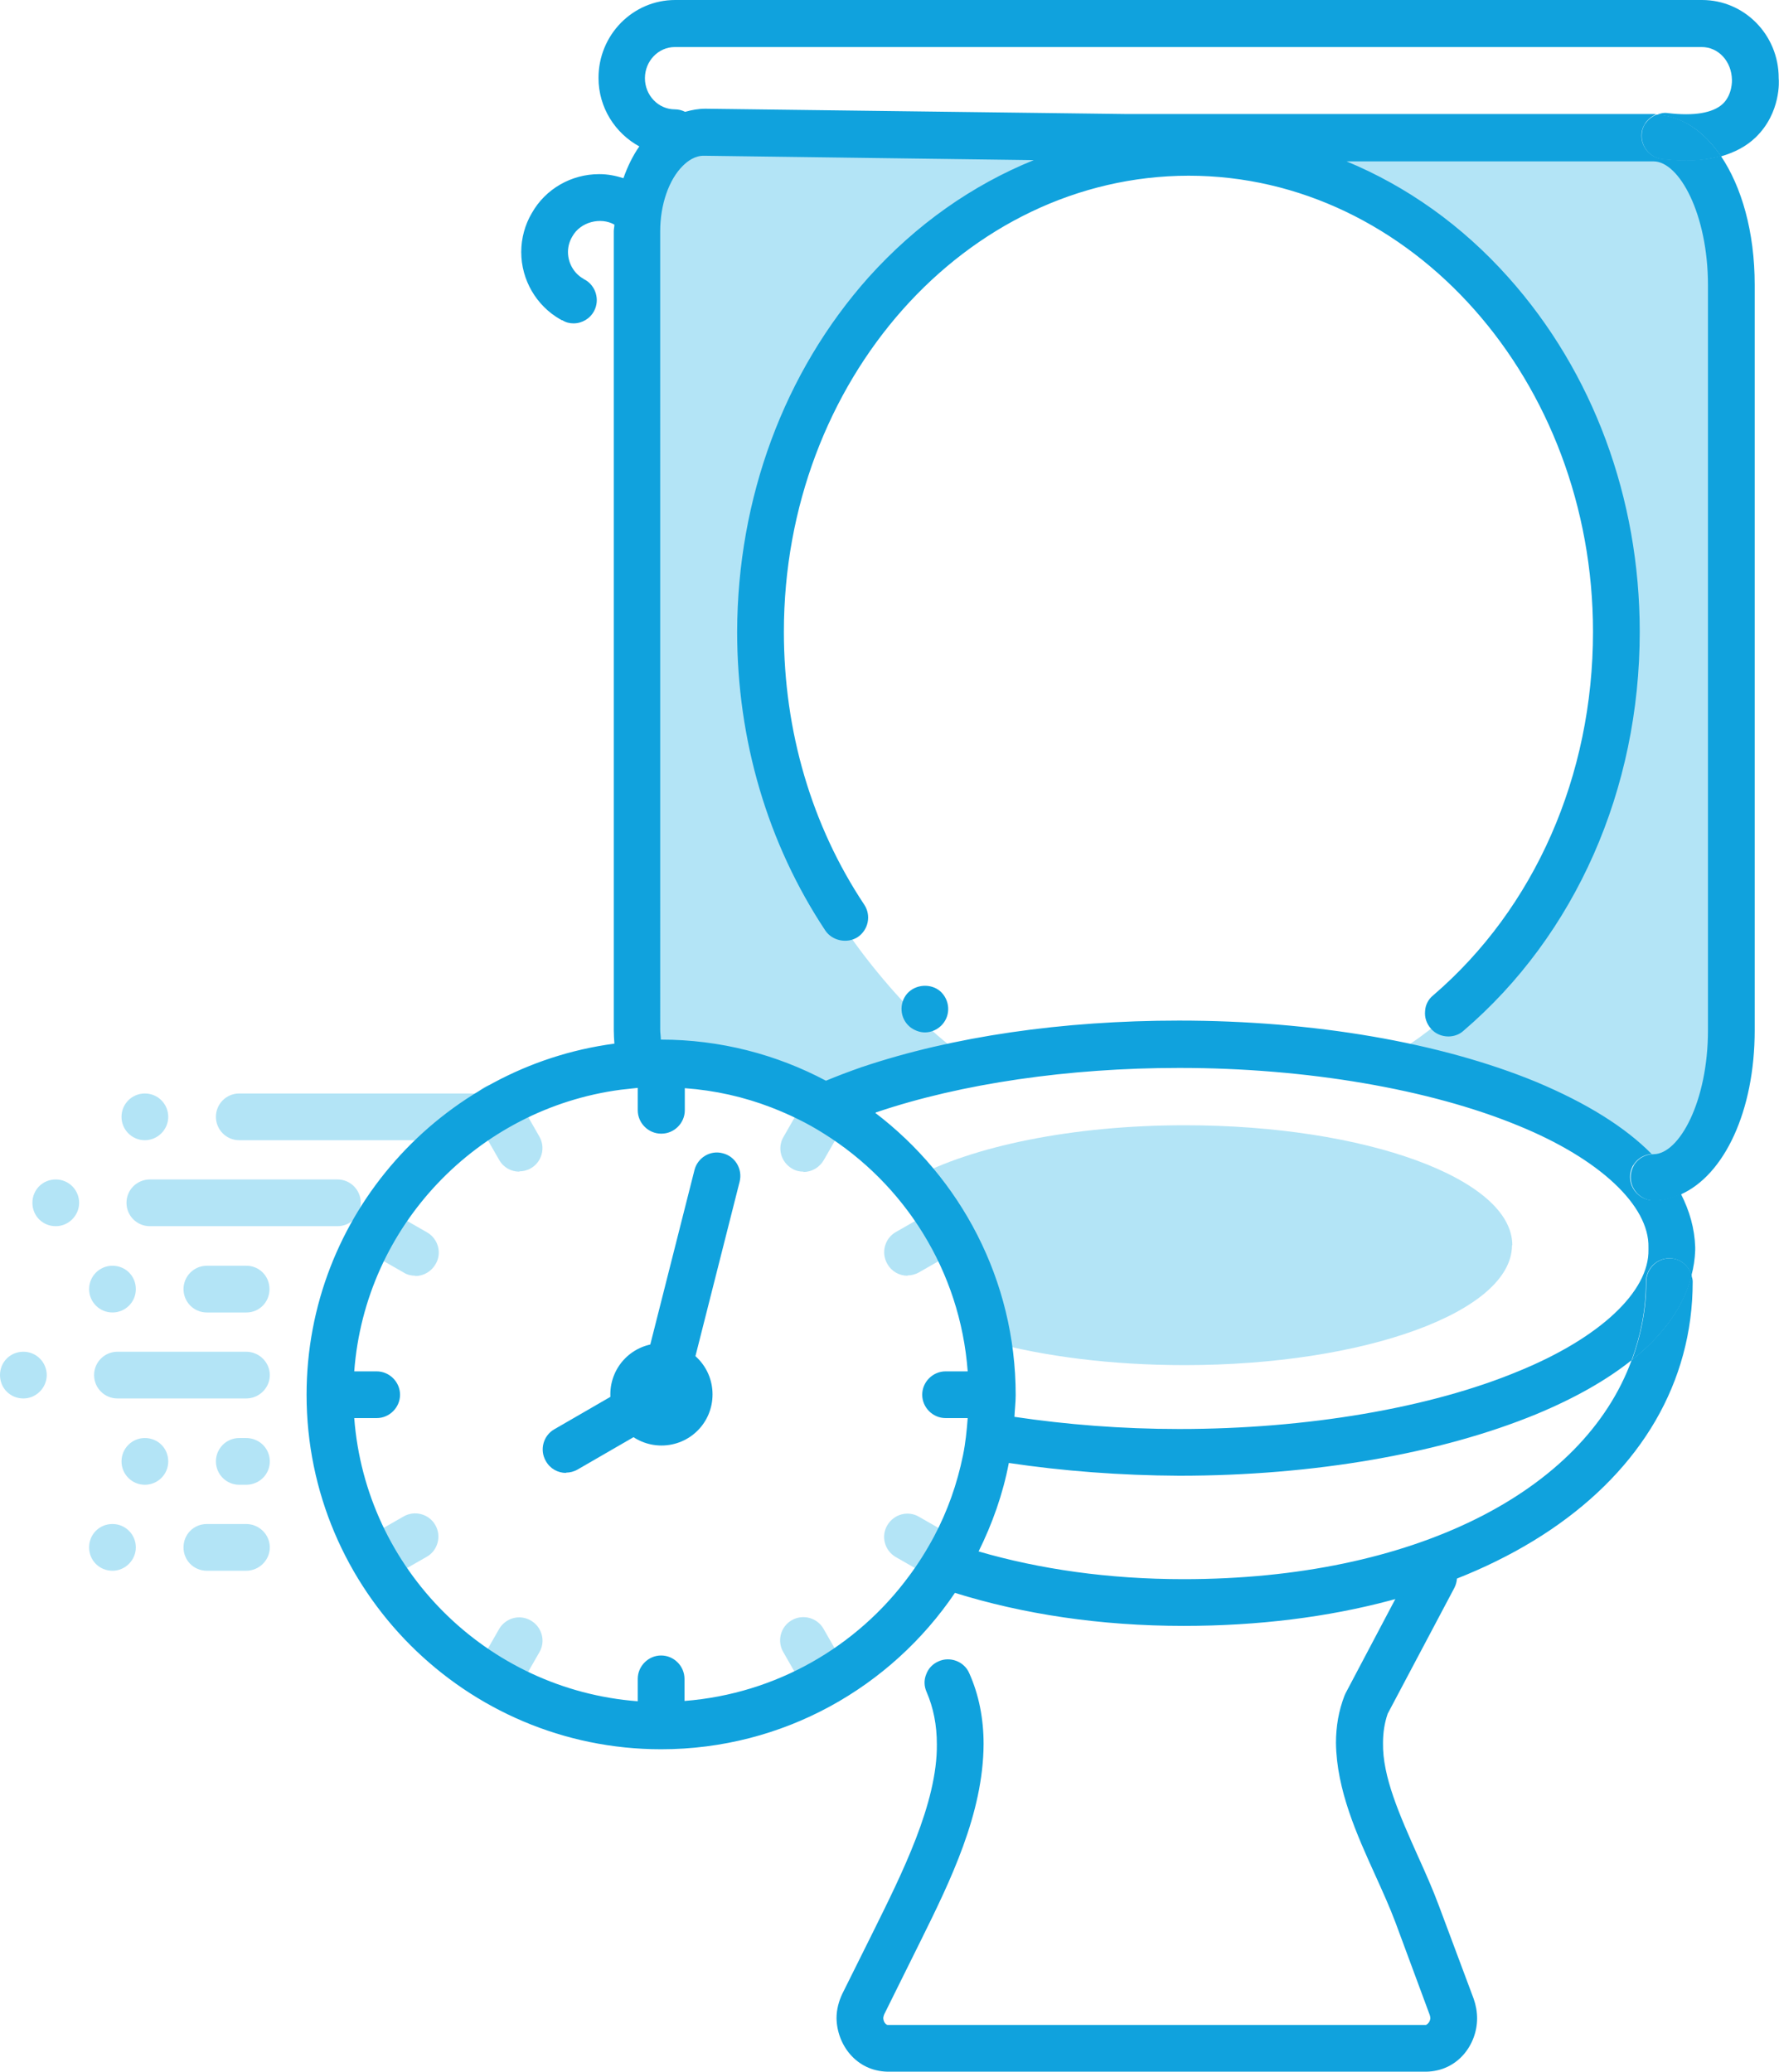
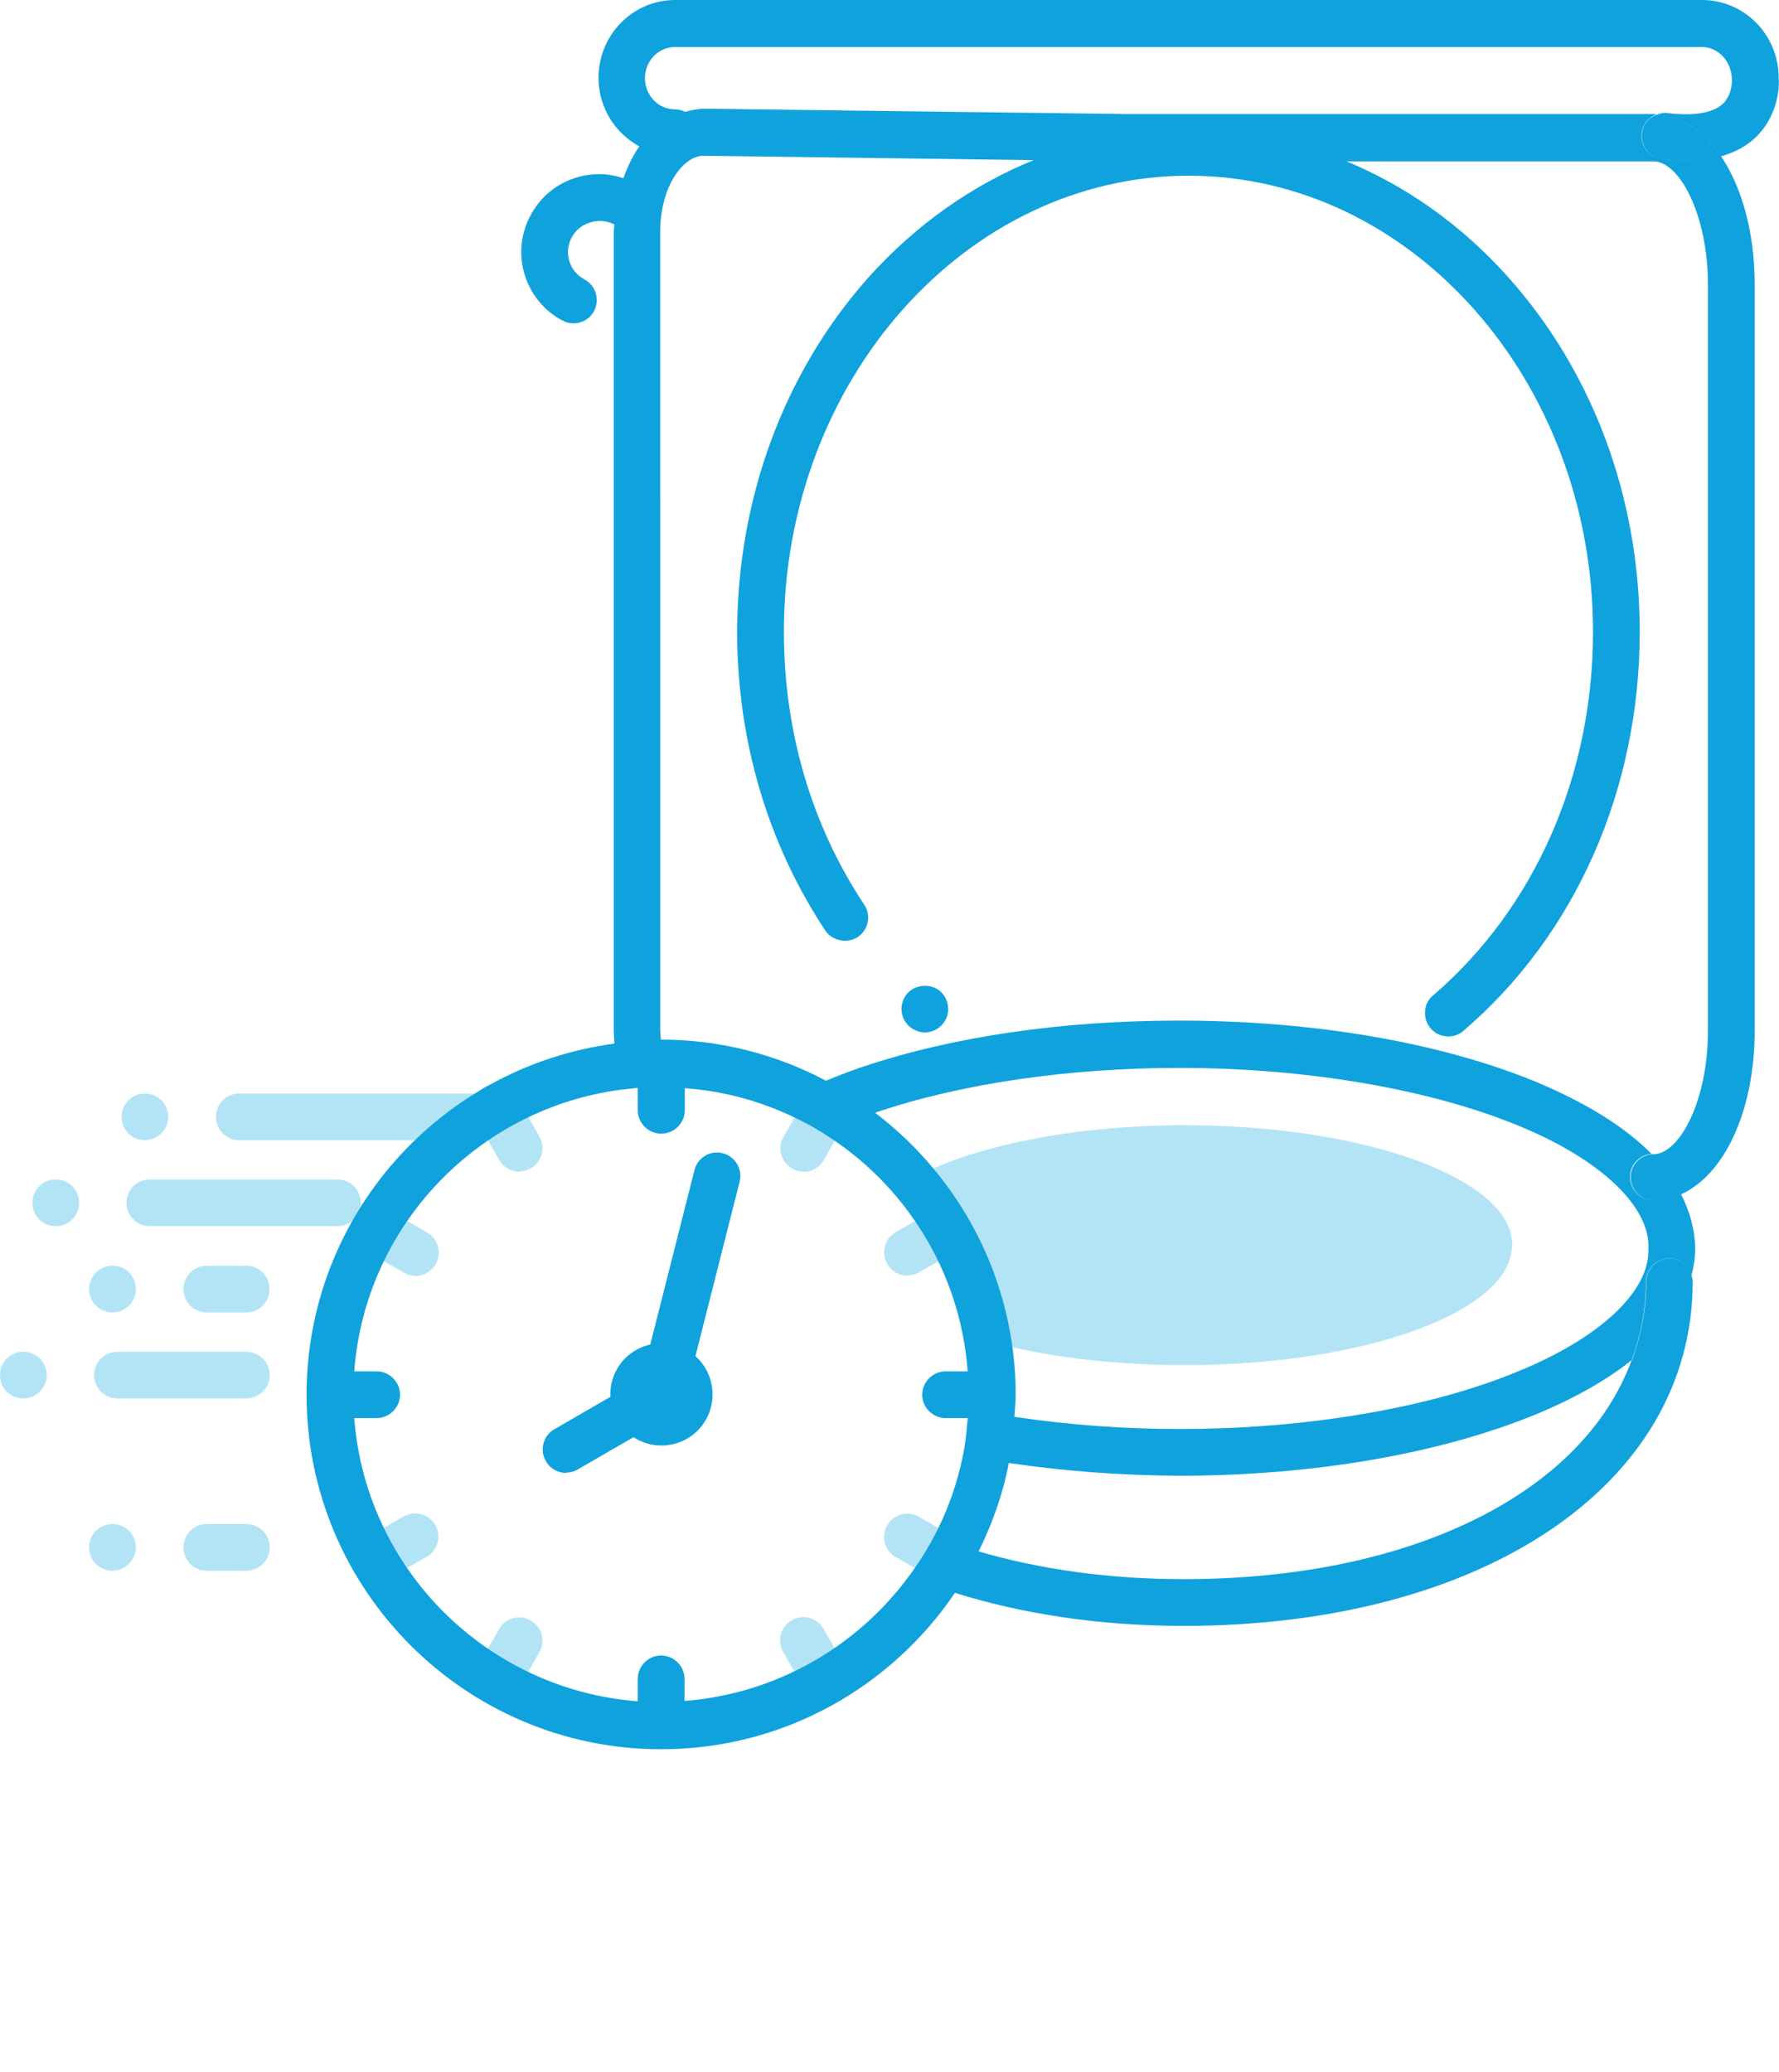
<svg xmlns="http://www.w3.org/2000/svg" id="Layer_2" data-name="Layer 2" viewBox="0 0 57.1 66.5">
  <defs>
    <style>
      .cls-1 {
        fill: none;
      }

      .cls-1, .cls-2, .cls-3 {
        stroke-width: 0px;
      }

      .cls-2 {
        fill: #10a2dd;
      }

      .cls-3 {
        fill: #b3e4f6;
      }
    </style>
  </defs>
  <g id="Layer_1-2" data-name="Layer 1">
    <g>
-       <path class="cls-3" d="M38.52,34.02c.47.39,7.31.34,7.89.53.61.21,1.51.46,2.12.68.95.34,1.74.55,2.51,1.16s1.96,1.73,2.88,1.12c.57-.38.9-1.64,1.14-2.28.46-1.22.48-2.44.57-3.71.07-1.12-.35-2.19-.35-3.31V7.03c0-2.52-1.1-3.07-2.48-3.07l-16.14.21-13.47-.17c-1.2-.01-2.63.14-2.63,1.84,0,1.9-.12,3.43-.12,5.33,0,3.71.03,7.39.03,11.09,0,4.41-1.19,7.47.37,11.74.23.63,7.5,1.07,7.98.68l9.7-.68ZM31.21,34.02c-1.43-.64-4.5-4.23-5.05-6.03-1.67-5.47-2.32-11.24.74-16.22.14-.22.28-.44.43-.65,2.36-3.39,6.88-5.77,11.24-5.77,5.9,0,10.7,4.66,12.45,10.03.99,3.05.9,6.38-.1,9.41-.24.72-.47,1.43-.71,2.15-.39,1.18-.84,2.55-1.57,3.56-.52.71-3.17,3.09-4.01,3.35l-13.42.17Z" />
      <path class="cls-3" d="M48.53,39.97c0,2.13-4.71,3.85-10.51,3.85-2.35,0-4.52-.28-6.27-.76-1.08-.29-.29-1.29-.32-1.68-.04-.55-.61-.55-.61-1.28,0-.8-2.64-1.67-1.51-2.28,1.89-1.02,5.09-1.7,8.72-1.7,5.8,0,10.51,1.72,10.51,3.85Z" />
-       <path class="cls-2" d="M45.77,66.5h-17.28c-1.02-.02-1.63-.88-1.64-1.72,0-.27.07-.54.19-.79l.99-1.99c.91-1.84,2.06-4.12,2.04-6.01,0-.62-.11-1.17-.33-1.68-.08-.18-.09-.38-.01-.57.07-.19.21-.33.39-.41.37-.17.83,0,.99.38.31.69.46,1.46.46,2.27-.01,2.24-1.07,4.4-2.01,6.3l-1.18,2.38s-.03.08-.03.12c.01.16.11.22.14.22h17.28s.13-.06.14-.22c0-.03-.01-.06-.02-.1l-1.1-2.97c-.18-.48-.41-.99-.65-1.52-.58-1.28-1.24-2.73-1.26-4.24,0-.54.09-1.04.27-1.51l.04-.09,2.16-4.09c.19-.35.66-.5,1.02-.31.36.2.5.65.31,1.02l-2.14,4.04c-.1.29-.15.6-.15.94-.02,1.07.53,2.31,1.12,3.63.24.53.48,1.07.68,1.61l1.11,2.97c.07.2.11.41.11.63,0,.83-.61,1.69-1.63,1.71h-.01Z" />
      <g id="_Group_movement" data-name="&amp;lt;Group&amp;gt; movement">
        <path class="cls-3" d="M7.9,50.42h-1.26c-.42,0-.75-.33-.75-.75s.33-.75.75-.75h1.26c.42,0,.76.34.76.75s-.34.75-.76.75ZM3.61,50.42c-.42,0-.75-.33-.75-.75s.33-.75.75-.75.75.34.75.75-.34.75-.75.75Z" />
-         <path class="cls-3" d="M7.9,47.66h-.22c-.42,0-.75-.34-.75-.75s.33-.75.75-.75h.22c.42,0,.76.33.76.75s-.34.75-.76.75ZM4.65,47.66c-.42,0-.75-.34-.75-.75s.33-.75.75-.75.75.33.75.75-.34.75-.75.75Z" />
        <path class="cls-3" d="M15.39,36.6h-7.71c-.42,0-.75-.34-.75-.75s.33-.75.75-.75h7.71c.41,0,.75.34.75.75s-.34.75-.75.75ZM4.65,36.6c-.42,0-.75-.34-.75-.75s.33-.75.75-.75.75.34.75.75-.34.75-.75.75Z" />
        <path class="cls-3" d="M7.9,44.89H3.77c-.41,0-.75-.33-.75-.75s.34-.75.75-.75h4.13c.42,0,.76.34.76.75s-.34.75-.76.75ZM.75,44.89c-.42,0-.75-.33-.75-.75s.33-.75.75-.75.75.34.75.75-.34.75-.75.75Z" />
        <path class="cls-3" d="M7.91,42.13h-1.27c-.42,0-.75-.34-.75-.75s.33-.75.75-.75h1.27c.41,0,.74.33.74.75s-.33.75-.74.75ZM3.61,42.13c-.42,0-.75-.34-.75-.75s.33-.75.75-.75.75.33.75.75-.34.75-.75.75Z" />
        <path class="cls-3" d="M10.83,39.36h-6.02c-.41,0-.75-.33-.75-.75s.34-.75.75-.75h6.02c.42,0,.75.34.75.75s-.33.75-.75.75ZM1.79,39.36c-.42,0-.75-.33-.75-.75s.33-.75.75-.75.75.34.75.75-.34.75-.75.75Z" />
      </g>
      <g id="_Group_ticks" data-name="&amp;lt;Group&amp;gt; ticks">
        <path class="cls-3" d="M29.13,40.95c-.26,0-.51-.13-.65-.38-.21-.36-.08-.82.27-1.02l1.31-.75c.36-.21.82-.08,1.02.27s.08.82-.27,1.02l-1.31.75c-.12.07-.25.1-.37.1Z" />
        <path class="cls-3" d="M12.02,50.83c-.26,0-.51-.13-.65-.38-.21-.36-.08-.82.27-1.02l1.31-.75c.36-.21.82-.08,1.02.27.21.36.08.82-.27,1.02l-1.31.75c-.12.07-.25.1-.37.1Z" />
        <path class="cls-3" d="M25.79,37.61c-.13,0-.26-.03-.37-.1-.36-.21-.48-.67-.27-1.02l.75-1.31c.21-.36.67-.48,1.02-.27s.48.67.27,1.02l-.75,1.31c-.14.24-.39.38-.65.38Z" />
        <path class="cls-3" d="M15.91,54.72c-.13,0-.26-.03-.37-.1-.36-.21-.48-.67-.27-1.02l.75-1.31c.21-.36.67-.48,1.02-.27.36.21.48.67.27,1.02l-.75,1.31c-.14.24-.39.38-.65.38Z" />
        <path class="cls-3" d="M16.67,37.61c-.26,0-.51-.13-.65-.38l-.75-1.31c-.21-.36-.08-.82.27-1.02.36-.21.82-.08,1.02.27l.75,1.31c.21.36.08.82-.27,1.02-.12.07-.25.1-.37.1Z" />
        <path class="cls-3" d="M26.54,54.72c-.26,0-.51-.13-.65-.38l-.75-1.31c-.21-.36-.08-.82.27-1.02.36-.21.82-.08,1.02.27l.75,1.31c.21.36.08.82-.27,1.02-.12.07-.25.1-.37.1Z" />
        <path class="cls-3" d="M13.33,40.95c-.13,0-.26-.03-.37-.1l-1.31-.75c-.36-.21-.48-.67-.27-1.02.21-.36.67-.48,1.02-.27l1.31.75c.36.21.48.67.27,1.02-.14.24-.39.38-.65.38Z" />
        <path class="cls-3" d="M30.43,50.83c-.13,0-.26-.03-.37-.1l-1.31-.75c-.36-.21-.48-.67-.27-1.02.21-.36.67-.48,1.02-.27l1.31.75c.36.21.48.67.27,1.02-.14.24-.39.38-.65.38Z" />
      </g>
      <path class="cls-2" d="M18.17,47.28c-.26,0-.51-.13-.65-.38-.21-.36-.08-.82.27-1.02l2.3-1.33c.36-.21.82-.08,1.02.27.21.36.08.82-.27,1.02l-2.3,1.33c-.12.07-.25.1-.37.1Z" />
      <path class="cls-2" d="M21.45,44.65c-.06,0-.12,0-.18-.02-.4-.1-.64-.51-.54-.91l1.56-6.16c.1-.4.51-.65.91-.54.4.1.64.51.54.91l-1.56,6.16c-.09.34-.39.57-.73.57Z" />
      <g>
        <path class="cls-1" d="M38,50.69c7.36,0,12.83-2.79,14.38-7.03-.79.63-1.81,1.21-3.05,1.73-3.08,1.27-7.15,1.97-11.47,1.98-1.89,0-3.73-.15-5.47-.41-.2,1-.53,1.95-.97,2.84,1.96.57,4.17.89,6.58.89Z" />
        <path class="cls-1" d="M36.11,3.67h16.97s.06.01.08.01c.11-.05.24-.07.36-.06.84.11,1.45,0,1.77-.3.32-.3.29-.76.29-.76,0-.61-.43-1.06-.97-1.06H21.67c-.53,0-.96.45-.96,1s.43,1,.96,1c.12,0,.23.03.33.08.21-.06.42-.1.65-.1l13.47.17Z" />
        <path class="cls-1" d="M32.61,44.76c0,.24-.02.47-.04.7,1.68.25,3.46.39,5.27.39h.04c4.06,0,8.03-.67,10.88-1.86,2.59-1.06,4.19-2.55,4.16-3.9v-.07c.03-1.34-1.57-2.84-4.16-3.9-2.85-1.18-6.82-1.86-10.89-1.86h-.02c-3.53,0-6.98.5-9.7,1.42h0s0,0-.02,0c0,0-.02,0-.02,0,2.74,2.08,4.51,5.36,4.51,9.05Z" />
-         <path class="cls-1" d="M26.53,34.7c.36-.15.73-.29,1.13-.43.01-.01.02-.01.03-.01,2.91-.98,6.43-1.49,10.17-1.49,4.32,0,8.39.7,11.47,1.97,1.62.68,2.85,1.45,3.7,2.31.02,0,.04-.01.06-.01.83,0,1.75-1.7,1.75-3.98V9.14c0-2.28-.92-3.98-1.75-3.98h-16.98l-13.48-.17c-.3,0-.54.17-.69.32-.45.45-.73,1.25-.73,2.1v25.64c0,.12.01.21.02.32,0,0,0,0,0,0,1.91,0,3.72.48,5.3,1.32Z" />
        <path class="cls-2" d="M53.03,37.05c-.39.03-.69.34-.69.74,0,.41.34.75.75.75.31,0,.6-.09.88-.21-.23-.44-.53-.87-.94-1.28Z" />
        <path class="cls-2" d="M22.9,40.69c.02.06.05.12.07.18-.02-.07-.04-.13-.07-.18Z" />
        <path class="cls-2" d="M53.59,40.39c-.41,0-.75.34-.75.75,0,.89-.17,1.72-.46,2.52,1.03-.82,1.67-1.73,1.92-2.72-.09-.31-.37-.55-.71-.55Z" />
        <path class="cls-2" d="M53.17,3.68c-.25.1-.44.31-.47.59-.05.41.24.79.65.84.27.03.54.05.78.05.41,0,.78-.06,1.11-.15-.55-.8-1.26-1.3-2.07-1.33Z" />
        <g>
          <path class="cls-1" d="M37.86,45.86h.02c4.06,0,8.03-.67,10.88-1.86,2.59-1.06,4.19-2.55,4.16-3.9v-.07c.03-1.34-1.57-2.84-4.16-3.9-2.85-1.18-6.82-1.86-10.89-1.86h-.02c-3.53,0-6.98.5-9.7,1.42h0s0,0-.02,0c0,0-.02,0-.02,0,2.74,2.08,4.51,5.36,4.51,9.05h0c0,.24-.02.47-.04.71,1.68.25,3.46.39,5.27.39h.02Z" />
          <g>
            <path class="cls-1" d="M52.33,37.79c0,.41.34.75.75.75.31,0,.6-.09.88-.21-.23-.44-.53-.87-.94-1.28-.39.03-.69.34-.69.74Z" />
            <path class="cls-1" d="M53.59,40.39c-.41,0-.75.34-.75.75,0,.89-.17,1.72-.46,2.52,1.03-.82,1.67-1.73,1.92-2.72-.09-.31-.37-.55-.71-.55Z" />
-             <path class="cls-1" d="M37.86,47.37c-1.89,0-3.73-.15-5.47-.41-.2,1-.53,1.95-.97,2.84,1.96.57,4.17.89,6.58.89,7.36,0,12.83-2.79,14.38-7.03-.79.63-1.81,1.21-3.05,1.73-3.08,1.27-7.15,1.97-11.47,1.98Z" />
+             <path class="cls-1" d="M37.86,47.37c-1.89,0-3.73-.15-5.47-.41-.2,1-.53,1.95-.97,2.84,1.96.57,4.17.89,6.58.89,7.36,0,12.83-2.79,14.38-7.03-.79.63-1.81,1.21-3.05,1.73-3.08,1.27-7.15,1.97-11.47,1.98" />
            <path class="cls-1" d="M20.48,35.64v-.72c-.18.02-.37.03-.55.06-4.59.61-8.2,4.37-8.55,9.04h.72c.41,0,.75.34.75.75s-.34.75-.75.75h-.72c.37,4.85,4.25,8.73,9.1,9.09v-.72c0-.41.34-.75.75-.75s.75.34.75.75v.71c2.95-.23,5.54-1.74,7.2-4,.3-.41.57-.83.81-1.28.42-.81.74-1.69.93-2.61.08-.39.12-.79.15-1.19h-.71c-.41,0-.75-.34-.75-.75s.34-.75.75-.75h.71c-.25-3.22-2.03-6.02-4.63-7.64-.53-.33-1.09-.61-1.67-.83-.87-.34-1.81-.54-2.78-.62v.71c0,.41-.34.75-.75.75s-.75-.34-.75-.75Z" />
            <path class="cls-1" d="M54.83,33.06V9.14c0-2.28-.92-3.98-1.75-3.98h-16.98l-13.48-.17c-.3,0-.54.17-.69.32-.45.45-.73,1.25-.73,2.1v25.64c0,.12.01.21.02.32,0,0,0,0,0,0h0c1.91,0,3.72.48,5.3,1.32.36-.15.73-.29,1.13-.43.01-.01.02-.01.03-.01,2.91-.98,6.43-1.49,10.17-1.49,4.32,0,8.39.7,11.47,1.97,1.62.68,2.85,1.45,3.7,2.31.02,0,.04-.01.06-.01.83,0,1.75-1.7,1.75-3.98Z" />
            <path class="cls-1" d="M32.61,44.76h0c0,.24-.02.47-.04.71,1.68.25,3.46.39,5.27.39h.04c4.06,0,8.03-.67,10.88-1.86,2.59-1.06,4.19-2.55,4.16-3.9v-.07c.03-1.34-1.57-2.84-4.16-3.9-2.85-1.18-6.82-1.86-10.89-1.86h-.02c-3.53,0-6.98.5-9.7,1.42h0s0,0-.02,0c0,0-.02,0-.02,0,2.74,2.08,4.51,5.36,4.51,9.05Z" />
            <g>
              <path class="cls-2" d="M29.12,31.89c-.27.31-.24.79.07,1.06,0,0,.01,0,.01.01.14.11.31.18.49.18.21,0,.42-.1.56-.26.27-.31.24-.78-.07-1.06-.3-.26-.79-.23-1.06.07Z" />
              <path class="cls-2" d="M57.09,2.5c0-1.38-1.1-2.5-2.46-2.5H21.67c-1.36,0-2.46,1.12-2.46,2.5,0,.96.54,1.78,1.31,2.2-.21.3-.38.65-.51,1.02-.25-.08-.5-.13-.77-.13h-.01c-.89,0-1.72.47-2.16,1.25-.22.37-.34.81-.34,1.25,0,.89.48,1.72,1.25,2.16.02,0,.03.02.05.03h.02c.11.07.23.1.36.1.27,0,.53-.15.66-.4.19-.36.05-.82-.31-1.01,0,0-.02,0-.03-.02-.31-.17-.5-.51-.5-.86,0-.18.05-.35.14-.5.26-.47.91-.63,1.35-.38,0,.07-.02.14-.02.21v25.64c0,.15.01.29.02.44-5.57.74-9.88,5.51-9.88,11.27,0,6.28,5.11,11.38,11.38,11.38,3.92,0,7.38-1.99,9.43-5.02,2.18.68,4.65,1.06,7.34,1.06,9.62,0,16.34-4.54,16.34-11.05,0-.07-.02-.14-.04-.2-.25.99-.89,1.9-1.92,2.72-1.55,4.24-7.02,7.03-14.38,7.03-2.41,0-4.62-.32-6.58-.89.44-.89.78-1.84.97-2.84,1.74.26,3.57.4,5.47.41,4.32,0,8.39-.71,11.47-1.98,1.25-.52,2.26-1.1,3.05-1.73.29-.79.46-1.63.46-2.52,0-.41.34-.75.75-.75.34,0,.62.23.71.55.07-.26.11-.53.12-.8v-.07h0v-.04c-.02-.6-.18-1.16-.46-1.71-.28.12-.57.21-.88.21-.41,0-.75-.34-.75-.75s.31-.71.69-.74c-.85-.86-2.08-1.63-3.7-2.31-3.08-1.27-7.15-1.97-11.47-1.97-3.74,0-7.26.51-10.17,1.49,0,0-.02,0-.03.01-.4.14-.77.28-1.13.43-1.58-.84-3.39-1.32-5.3-1.32h0s0,0,0,0c0-.11-.02-.21-.02-.32V7.42c0-.85.28-1.66.73-2.1.15-.15.39-.33.69-.32l10.57.14c-1.97.8-3.77,2.06-5.3,3.76-2.71,3.04-4.21,7.09-4.22,11.38,0,3.48.98,6.8,2.83,9.59.22.33.7.43,1.04.21.34-.23.44-.69.21-1.04-1.69-2.54-2.58-5.57-2.58-8.76,0-8.06,5.83-14.63,12.99-14.64,7.15,0,12.98,6.58,12.98,14.64,0,4.62-1.87,8.87-5.13,11.67-.16.13-.25.31-.26.51-.02.2.05.4.18.55.14.17.35.26.57.26.17,0,.35-.06.48-.18,3.6-3.08,5.66-7.75,5.66-12.81,0-4.29-1.5-8.34-4.22-11.38-1.49-1.67-3.26-2.92-5.19-3.72h9.85c.83,0,1.75,1.7,1.75,3.98v23.91c0,2.28-.92,3.98-1.75,3.98-.02,0-.04.01-.06.01.4.41.71.83.94,1.28,1.39-.62,2.37-2.67,2.37-5.27V9.14c0-1.7-.42-3.15-1.09-4.14-.33.1-.7.15-1.11.15-.25,0-.51-.02-.78-.05-.41-.05-.7-.43-.65-.84.04-.28.23-.49.47-.59-.03,0-.05-.01-.08-.01h-16.97l-13.47-.17c-.22,0-.44.04-.65.1-.1-.05-.21-.08-.33-.08-.53,0-.96-.45-.96-1s.43-1,.96-1h32.96c.53,0,.96.45.97,1.06,0,0,.02.46-.29.76-.32.3-.93.4-1.77.3-.13-.02-.25.01-.36.06.81.03,1.52.52,2.07,1.33.44-.13.81-.32,1.11-.61.82-.79.75-1.84.74-1.89ZM28.12,35.7s.02,0,.02,0h0c2.72-.92,6.17-1.42,9.7-1.42h.02c4.07,0,8.04.68,10.89,1.86,2.59,1.06,4.19,2.56,4.16,3.9v.07c.03,1.35-1.57,2.84-4.16,3.9-2.85,1.19-6.82,1.86-10.88,1.86h-.04c-1.81,0-3.59-.14-5.27-.39.01-.23.04-.47.04-.7h0c0-3.7-1.78-6.98-4.51-9.06,0,0,.02,0,.02,0ZM21.23,36.39c.41,0,.75-.34.75-.75v-.71c.97.07,1.9.28,2.78.62.59.23,1.15.5,1.67.83,2.6,1.62,4.39,4.41,4.63,7.64h-.71c-.41,0-.75.34-.75.75s.34.75.75.75h.71c-.03.4-.07.8-.15,1.19-.19.93-.5,1.8-.93,2.61-.24.45-.51.88-.81,1.28-1.66,2.25-4.25,3.77-7.2,4v-.71c0-.41-.34-.75-.75-.75s-.75.34-.75.75v.72c-4.85-.37-8.73-4.24-9.1-9.09h.72c.41,0,.75-.34.75-.75s-.34-.75-.75-.75h-.72c.35-4.67,3.96-8.43,8.55-9.04.18-.02.36-.04.55-.06v.72c0,.41.34.75.75.75Z" />
            </g>
          </g>
        </g>
      </g>
      <path class="cls-2" d="M21.23,46.4c-.9,0-1.64-.73-1.64-1.64s.73-1.64,1.64-1.64,1.64.73,1.64,1.64-.73,1.64-1.64,1.64Z" />
    </g>
  </g>
</svg>